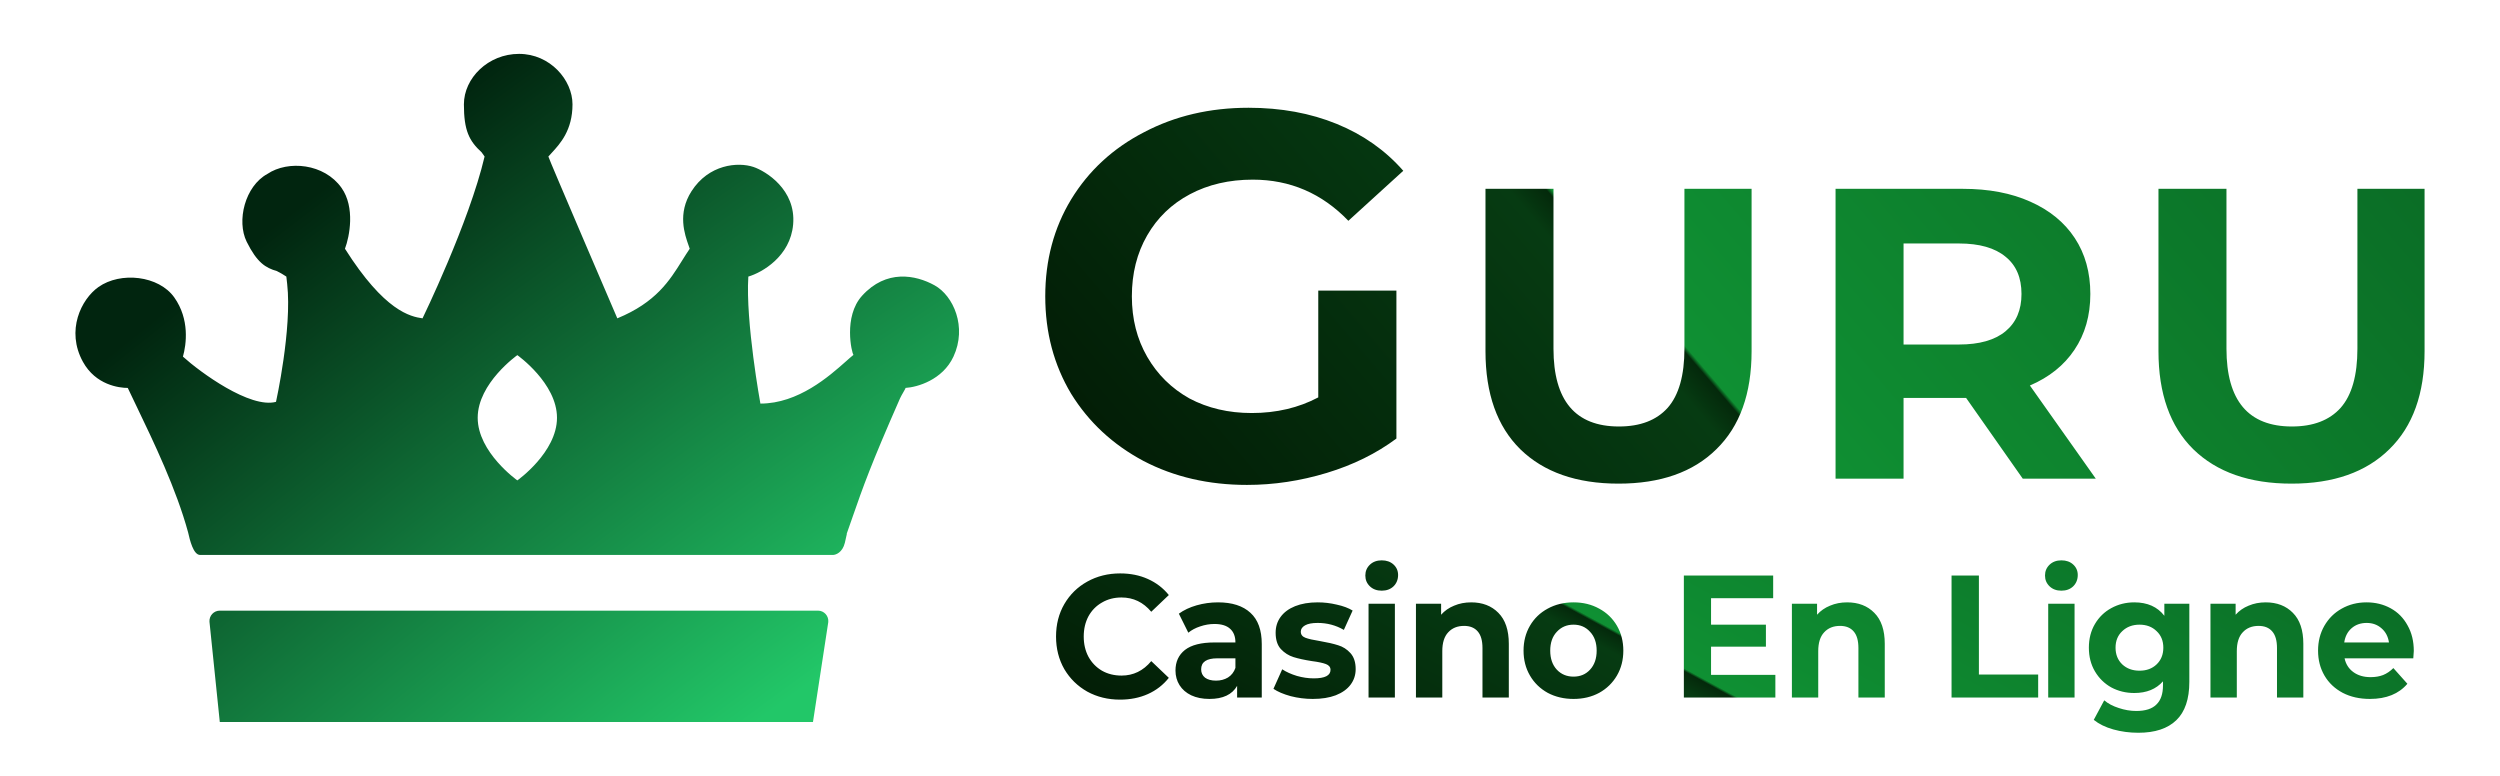
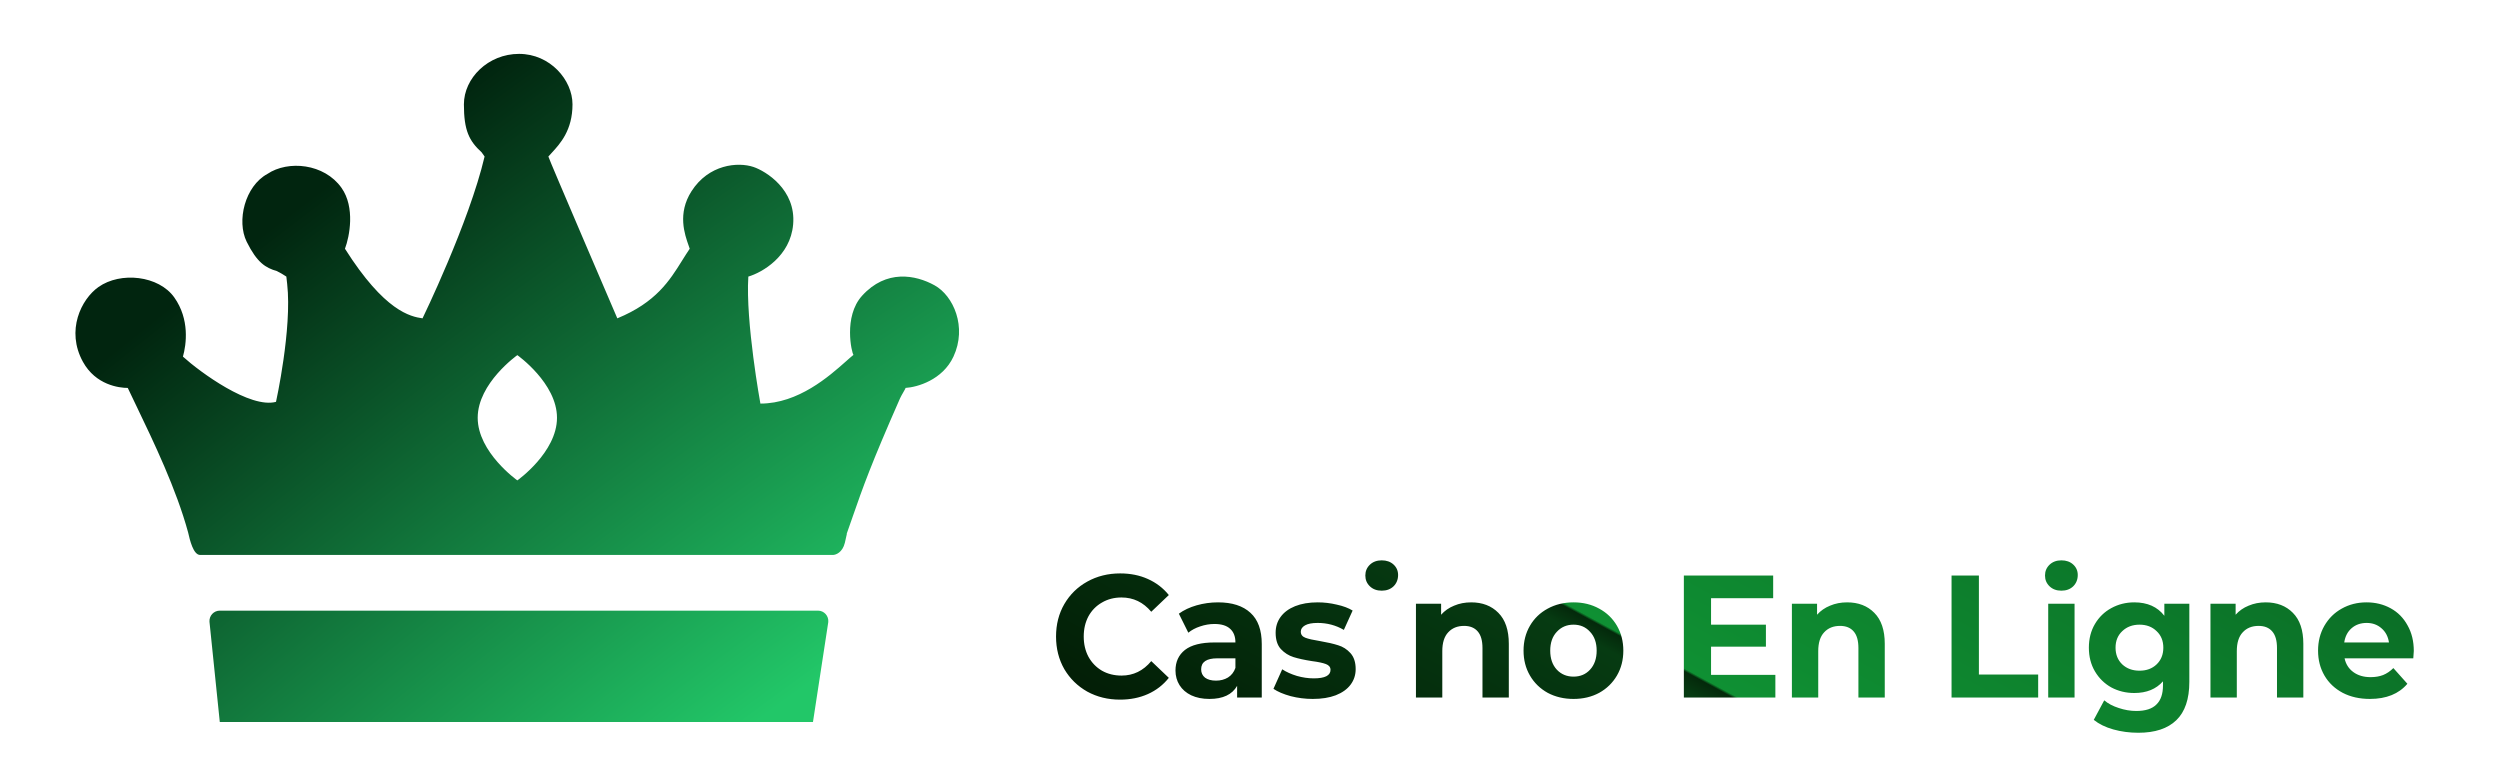
<svg xmlns="http://www.w3.org/2000/svg" width="232" height="72" viewBox="0 0 232 72" fill="none">
  <path fill-rule="evenodd" clip-rule="evenodd" d="M79.112 47.996L79.112 47.998L79.104 48.021C78.935 48.504 78.759 49.01 78.563 49.563C78.601 49.455 78.623 49.466 78.403 50.37C78.184 51.274 77.565 51.5 77.284 51.5H18.575C17.935 51.5 17.615 50.101 17.455 49.401C16.352 45.364 14.297 41.086 12.624 37.603L12.622 37.601L12.62 37.596C12.354 37.042 12.098 36.509 11.857 36C11.056 36 8.883 35.733 7.697 33.578C6.098 30.672 7.537 27.766 9.137 26.635C11.194 25.182 14.736 25.57 16.175 27.604C17.615 29.639 17.295 31.963 16.976 33.094C18.575 34.547 23.214 37.938 25.614 37.292C25.614 37.292 27.114 30.502 26.651 26.364L26.604 25.945L26.573 25.667C26.303 25.476 26.005 25.319 25.692 25.155C24.654 24.859 23.854 24.375 22.894 22.438C21.935 20.5 22.734 17.271 24.814 16.141C26.733 14.849 30.093 15.172 31.692 17.432C32.972 19.241 32.439 21.953 32.012 23.083C35.692 28.896 38.091 29.38 39.211 29.542C39.211 29.542 43.53 20.662 44.97 14.526C44.887 14.403 44.796 14.275 44.7 14.141C43.53 13.073 43.05 12.104 43.05 9.682C43.05 7.26 45.29 5 48.169 5C51.049 5 53.128 7.422 53.128 9.682C53.128 12.094 51.976 13.342 51.19 14.194C51.081 14.311 50.979 14.421 50.889 14.526C50.889 14.655 57.287 29.542 57.287 29.542C60.879 28.065 62.148 26.029 63.301 24.178C63.535 23.804 63.764 23.437 64.006 23.083C63.977 22.997 63.944 22.901 63.907 22.797C63.534 21.738 62.855 19.813 64.166 17.755C65.766 15.244 68.485 15.011 69.925 15.495C71.045 15.872 73.883 17.583 73.604 20.823C73.348 23.794 70.725 25.29 69.445 25.667C69.178 29.865 70.565 37.453 70.565 37.453C74.089 37.453 76.962 34.903 78.504 33.535C78.781 33.288 79.016 33.08 79.203 32.932C79.043 32.771 78.243 29.38 80.003 27.443C82.243 24.977 84.962 25.505 86.722 26.474C88.481 27.443 89.761 30.349 88.481 33.094C87.468 35.268 85.116 35.933 84.034 35.998C84.037 36.04 83.937 36.213 83.82 36.415C83.712 36.603 83.59 36.815 83.522 36.969C80.801 43.15 80.085 45.202 79.112 47.996ZM51.689 38.769C51.689 41.979 48.009 44.581 48.009 44.581C48.009 44.581 44.33 41.979 44.33 38.769C44.33 35.558 48.009 32.956 48.009 32.956C48.009 32.956 51.689 35.558 51.689 38.769ZM20.396 56.667C19.843 56.667 19.404 57.138 19.439 57.696L20.396 67H22.419H73.673H75.444L76.865 57.726C76.918 57.158 76.475 56.667 75.91 56.667H20.396Z" fill="url(#paint0_diamond_85_7643)" />
-   <path fill-rule="evenodd" clip-rule="evenodd" d="M129.587 26.968H122.335V36.879C120.505 37.845 118.447 38.329 116.16 38.329C114.004 38.329 112.077 37.877 110.378 36.975C108.712 36.041 107.405 34.751 106.458 33.108C105.51 31.464 105.037 29.595 105.037 27.5C105.037 25.373 105.51 23.488 106.458 21.844C107.405 20.2 108.728 18.927 110.427 18.025C112.126 17.122 114.069 16.671 116.258 16.671C119.721 16.671 122.678 17.944 125.128 20.49L130.224 15.849C128.558 13.948 126.5 12.498 124.05 11.499C121.6 10.499 118.872 10 115.866 10C112.273 10 109.038 10.757 106.164 12.272C103.289 13.755 101.035 15.833 99.401 18.508C97.8 21.151 97 24.148 97 27.5C97 30.852 97.8 33.865 99.401 36.54C101.035 39.183 103.272 41.261 106.115 42.776C108.957 44.259 112.158 45 115.719 45C118.202 45 120.669 44.629 123.119 43.888C125.569 43.147 127.725 42.083 129.587 40.697V26.968ZM150.2 44.881C146.305 44.881 143.267 43.818 141.086 41.692C138.931 39.566 137.853 36.53 137.853 32.585V17.523H144.163V32.355C144.163 37.171 146.188 39.578 150.239 39.578C152.213 39.578 153.719 39.002 154.757 37.849C155.796 36.671 156.315 34.84 156.315 32.355V17.523H162.547V32.585C162.547 36.53 161.457 39.566 159.275 41.692C157.12 43.818 154.095 44.881 150.2 44.881ZM182.454 36.927L187.712 44.42H194.489L188.374 35.775C190.166 35.006 191.542 33.905 192.503 32.47C193.489 31.01 193.983 29.281 193.983 27.283C193.983 25.285 193.502 23.556 192.542 22.096C191.581 20.636 190.205 19.508 188.413 18.714C186.647 17.92 184.557 17.523 182.142 17.523H170.34V44.42H176.65V36.927H182.142H182.454ZM186.115 23.825C187.102 24.619 187.595 25.771 187.595 27.283C187.595 28.769 187.102 29.921 186.115 30.741C185.128 31.561 183.687 31.971 181.792 31.971H176.65V22.595H181.792C183.687 22.595 185.128 23.005 186.115 23.825ZM203.539 41.692C205.72 43.818 208.758 44.881 212.653 44.881C216.548 44.881 219.573 43.818 221.728 41.692C223.909 39.566 225 36.53 225 32.585V17.523H218.768V32.355C218.768 34.84 218.249 36.671 217.21 37.849C216.172 39.002 214.665 39.578 212.692 39.578C208.641 39.578 206.616 37.171 206.616 32.355V17.523H200.306V32.585C200.306 36.53 201.384 39.566 203.539 41.692Z" fill="url(#paint1_linear_85_7643)" />
-   <path fill-rule="evenodd" clip-rule="evenodd" d="M129.445 56.028V64.732H127.001V56.028H129.445ZM128.223 54.815C127.774 54.815 127.408 54.68 127.126 54.411C126.844 54.141 126.703 53.807 126.703 53.407C126.703 53.008 126.844 52.674 127.126 52.404C127.408 52.135 127.774 52 128.223 52C128.672 52 129.038 52.129 129.32 52.388C129.602 52.647 129.743 52.971 129.743 53.359C129.743 53.78 129.602 54.13 129.32 54.411C129.038 54.68 128.672 54.815 128.223 54.815ZM192.519 56.028V64.732H190.074V56.028H192.519ZM191.297 54.815C190.847 54.815 190.482 54.68 190.2 54.411C189.918 54.141 189.777 53.807 189.777 53.407C189.777 53.008 189.918 52.674 190.2 52.404C190.482 52.135 190.847 52 191.297 52C191.746 52 192.111 52.129 192.393 52.388C192.675 52.647 192.816 52.971 192.816 53.359C192.816 53.78 192.675 54.13 192.393 54.411C192.111 54.68 191.746 54.815 191.297 54.815ZM203.17 63.276V56.028H200.851V57.144C200.214 56.314 199.284 55.899 198.062 55.899C197.289 55.899 196.578 56.077 195.931 56.432C195.294 56.778 194.787 57.268 194.411 57.905C194.035 58.541 193.847 59.275 193.847 60.105C193.847 60.935 194.035 61.669 194.411 62.305C194.787 62.942 195.294 63.438 195.931 63.794C196.578 64.139 197.289 64.311 198.062 64.311C199.2 64.311 200.088 63.95 200.725 63.227V63.599C200.725 64.398 200.522 64.991 200.114 65.379C199.717 65.778 199.096 65.978 198.25 65.978C197.707 65.978 197.163 65.886 196.62 65.703C196.077 65.53 195.628 65.293 195.273 64.991L194.301 66.803C194.782 67.191 195.388 67.488 196.119 67.693C196.85 67.897 197.623 68 198.438 68C199.984 68 201.159 67.612 201.963 66.835C202.767 66.059 203.17 64.872 203.17 63.276ZM200.13 61.658C199.723 62.046 199.195 62.24 198.547 62.24C197.9 62.24 197.367 62.046 196.949 61.658C196.531 61.259 196.323 60.741 196.323 60.105C196.323 59.469 196.531 58.956 196.949 58.568C197.367 58.169 197.9 57.969 198.547 57.969C199.195 57.969 199.723 58.169 200.13 58.568C200.548 58.956 200.757 59.469 200.757 60.105C200.757 60.741 200.548 61.259 200.13 61.658ZM210.255 55.899C211.299 55.899 212.14 56.222 212.777 56.869C213.425 57.516 213.749 58.476 213.749 59.749V64.732H211.305V60.137C211.305 59.447 211.158 58.935 210.866 58.6C210.573 58.255 210.15 58.083 209.597 58.083C208.98 58.083 208.489 58.282 208.124 58.681C207.758 59.07 207.576 59.652 207.576 60.428V64.732H205.131V56.028H207.466V57.047C207.79 56.681 208.192 56.4 208.672 56.206C209.153 56.001 209.68 55.899 210.255 55.899ZM223.42 58.034C223.807 58.714 224 59.506 224 60.412C224 60.445 223.984 60.671 223.953 61.092H217.576C217.691 61.631 217.962 62.057 218.391 62.37C218.819 62.683 219.352 62.839 219.989 62.839C220.428 62.839 220.814 62.774 221.148 62.645C221.493 62.505 221.812 62.289 222.104 61.998L223.405 63.454C222.611 64.392 221.451 64.861 219.926 64.861C218.976 64.861 218.135 64.673 217.404 64.295C216.672 63.907 216.108 63.373 215.711 62.694C215.315 62.014 215.116 61.243 215.116 60.38C215.116 59.528 215.309 58.762 215.696 58.083C216.093 57.392 216.631 56.858 217.31 56.481C217.999 56.093 218.767 55.899 219.613 55.899C220.438 55.899 221.185 56.082 221.853 56.449C222.522 56.815 223.044 57.344 223.42 58.034ZM219.629 57.808C219.075 57.808 218.61 57.969 218.234 58.293C217.858 58.617 217.628 59.059 217.545 59.62H221.697C221.613 59.07 221.383 58.633 221.007 58.309C220.631 57.975 220.172 57.808 219.629 57.808ZM183.642 53.407H181.104V64.732H189.142V62.597H183.642V53.407ZM171.412 55.899C172.456 55.899 173.297 56.222 173.934 56.869C174.582 57.516 174.906 58.476 174.906 59.749V64.732H172.461V60.137C172.461 59.447 172.315 58.935 172.023 58.6C171.73 58.255 171.307 58.083 170.754 58.083C170.137 58.083 169.646 58.282 169.281 58.681C168.915 59.07 168.732 59.652 168.732 60.428V64.732H166.288V56.028H168.623V57.047C168.946 56.681 169.349 56.4 169.829 56.206C170.31 56.001 170.837 55.899 171.412 55.899ZM164.754 64.732V62.629H158.785V60.008H163.877V57.97H158.785V55.511H164.55V53.407H156.262V64.732H164.754ZM146.023 64.861C145.135 64.861 144.336 64.673 143.626 64.295C142.926 63.907 142.377 63.373 141.981 62.694C141.584 62.014 141.385 61.243 141.385 60.38C141.385 59.517 141.584 58.746 141.981 58.066C142.377 57.387 142.926 56.858 143.626 56.481C144.336 56.093 145.135 55.899 146.023 55.899C146.911 55.899 147.705 56.093 148.405 56.481C149.104 56.858 149.653 57.387 150.05 58.066C150.447 58.746 150.645 59.517 150.645 60.38C150.645 61.243 150.447 62.014 150.05 62.694C149.653 63.373 149.104 63.907 148.405 64.295C147.705 64.673 146.911 64.861 146.023 64.861ZM146.023 62.791C146.65 62.791 147.162 62.575 147.558 62.143C147.966 61.701 148.17 61.113 148.17 60.38C148.17 59.647 147.966 59.064 147.558 58.633C147.162 58.191 146.65 57.969 146.023 57.969C145.396 57.969 144.879 58.191 144.472 58.633C144.064 59.064 143.861 59.647 143.861 60.38C143.861 61.113 144.064 61.701 144.472 62.143C144.879 62.575 145.396 62.791 146.023 62.791ZM139.046 56.869C138.409 56.222 137.568 55.899 136.524 55.899C135.949 55.899 135.422 56.001 134.941 56.206C134.461 56.4 134.059 56.681 133.735 57.047V56.028H131.4V64.732H133.845V60.428C133.845 59.652 134.027 59.07 134.393 58.681C134.759 58.282 135.25 58.083 135.866 58.083C136.419 58.083 136.842 58.255 137.135 58.6C137.427 58.935 137.574 59.447 137.574 60.137V64.732H140.018V59.749C140.018 58.476 139.694 57.516 139.046 56.869ZM119.774 64.603C120.442 64.775 121.127 64.861 121.826 64.861C122.652 64.861 123.362 64.748 123.957 64.522C124.563 64.284 125.023 63.955 125.336 63.535C125.649 63.114 125.806 62.634 125.806 62.095C125.806 61.459 125.644 60.962 125.32 60.606C124.997 60.251 124.615 60.008 124.177 59.879C123.738 59.738 123.174 59.609 122.485 59.49C121.868 59.393 121.419 59.291 121.137 59.183C120.855 59.075 120.714 58.886 120.714 58.617C120.714 58.379 120.845 58.185 121.106 58.034C121.367 57.883 121.759 57.808 122.281 57.808C123.158 57.808 123.968 58.023 124.709 58.455L125.524 56.659C125.138 56.422 124.647 56.238 124.051 56.109C123.466 55.969 122.876 55.899 122.281 55.899C121.477 55.899 120.777 56.017 120.181 56.255C119.596 56.492 119.147 56.826 118.834 57.258C118.531 57.678 118.379 58.164 118.379 58.714C118.379 59.372 118.541 59.879 118.865 60.234C119.199 60.59 119.591 60.838 120.04 60.979C120.489 61.119 121.059 61.243 121.748 61.351C122.333 61.426 122.767 61.518 123.049 61.626C123.331 61.734 123.472 61.912 123.472 62.16C123.472 62.688 122.955 62.952 121.92 62.952C121.409 62.952 120.886 62.877 120.354 62.726C119.821 62.564 119.367 62.359 118.99 62.111L118.176 63.923C118.573 64.193 119.105 64.419 119.774 64.603ZM113.034 55.899C114.339 55.899 115.342 56.222 116.042 56.869C116.742 57.506 117.092 58.471 117.092 59.765V64.732H114.804V63.648C114.345 64.457 113.488 64.861 112.235 64.861C111.587 64.861 111.023 64.748 110.542 64.522C110.072 64.295 109.712 63.982 109.461 63.583C109.211 63.184 109.085 62.731 109.085 62.224C109.085 61.415 109.378 60.779 109.963 60.315C110.558 59.852 111.472 59.62 112.705 59.62H114.647C114.647 59.07 114.486 58.649 114.162 58.358C113.838 58.056 113.352 57.905 112.705 57.905C112.255 57.905 111.812 57.98 111.373 58.131C110.945 58.271 110.579 58.466 110.276 58.714L109.399 56.95C109.858 56.616 110.407 56.357 111.044 56.174C111.691 55.99 112.355 55.899 113.034 55.899ZM112.846 63.163C113.263 63.163 113.634 63.066 113.958 62.871C114.282 62.666 114.512 62.37 114.647 61.982V61.092H112.971C111.968 61.092 111.467 61.432 111.467 62.111C111.467 62.435 111.587 62.694 111.827 62.888C112.078 63.071 112.417 63.163 112.846 63.163ZM100.899 64.182C101.807 64.678 102.821 64.926 103.938 64.926C104.889 64.926 105.751 64.754 106.524 64.409C107.297 64.063 107.944 63.562 108.466 62.904L106.837 61.351C106.095 62.246 105.176 62.694 104.079 62.694C103.4 62.694 102.794 62.543 102.262 62.241C101.729 61.928 101.311 61.496 101.008 60.946C100.716 60.396 100.57 59.771 100.57 59.07C100.57 58.368 100.716 57.743 101.008 57.193C101.311 56.643 101.729 56.217 102.262 55.915C102.794 55.602 103.4 55.446 104.079 55.446C105.176 55.446 106.095 55.888 106.837 56.772L108.466 55.219C107.944 54.572 107.297 54.076 106.524 53.731C105.761 53.386 104.904 53.213 103.954 53.213C102.826 53.213 101.807 53.467 100.899 53.973C100 54.47 99.29 55.165 98.768 56.06C98.256 56.945 98 57.948 98 59.07C98 60.191 98.256 61.2 98.768 62.095C99.29 62.979 100 63.675 100.899 64.182Z" fill="url(#paint2_linear_85_7643)" />
+   <path fill-rule="evenodd" clip-rule="evenodd" d="M129.445 56.028V64.732V56.028H129.445ZM128.223 54.815C127.774 54.815 127.408 54.68 127.126 54.411C126.844 54.141 126.703 53.807 126.703 53.407C126.703 53.008 126.844 52.674 127.126 52.404C127.408 52.135 127.774 52 128.223 52C128.672 52 129.038 52.129 129.32 52.388C129.602 52.647 129.743 52.971 129.743 53.359C129.743 53.78 129.602 54.13 129.32 54.411C129.038 54.68 128.672 54.815 128.223 54.815ZM192.519 56.028V64.732H190.074V56.028H192.519ZM191.297 54.815C190.847 54.815 190.482 54.68 190.2 54.411C189.918 54.141 189.777 53.807 189.777 53.407C189.777 53.008 189.918 52.674 190.2 52.404C190.482 52.135 190.847 52 191.297 52C191.746 52 192.111 52.129 192.393 52.388C192.675 52.647 192.816 52.971 192.816 53.359C192.816 53.78 192.675 54.13 192.393 54.411C192.111 54.68 191.746 54.815 191.297 54.815ZM203.17 63.276V56.028H200.851V57.144C200.214 56.314 199.284 55.899 198.062 55.899C197.289 55.899 196.578 56.077 195.931 56.432C195.294 56.778 194.787 57.268 194.411 57.905C194.035 58.541 193.847 59.275 193.847 60.105C193.847 60.935 194.035 61.669 194.411 62.305C194.787 62.942 195.294 63.438 195.931 63.794C196.578 64.139 197.289 64.311 198.062 64.311C199.2 64.311 200.088 63.95 200.725 63.227V63.599C200.725 64.398 200.522 64.991 200.114 65.379C199.717 65.778 199.096 65.978 198.25 65.978C197.707 65.978 197.163 65.886 196.62 65.703C196.077 65.53 195.628 65.293 195.273 64.991L194.301 66.803C194.782 67.191 195.388 67.488 196.119 67.693C196.85 67.897 197.623 68 198.438 68C199.984 68 201.159 67.612 201.963 66.835C202.767 66.059 203.17 64.872 203.17 63.276ZM200.13 61.658C199.723 62.046 199.195 62.24 198.547 62.24C197.9 62.24 197.367 62.046 196.949 61.658C196.531 61.259 196.323 60.741 196.323 60.105C196.323 59.469 196.531 58.956 196.949 58.568C197.367 58.169 197.9 57.969 198.547 57.969C199.195 57.969 199.723 58.169 200.13 58.568C200.548 58.956 200.757 59.469 200.757 60.105C200.757 60.741 200.548 61.259 200.13 61.658ZM210.255 55.899C211.299 55.899 212.14 56.222 212.777 56.869C213.425 57.516 213.749 58.476 213.749 59.749V64.732H211.305V60.137C211.305 59.447 211.158 58.935 210.866 58.6C210.573 58.255 210.15 58.083 209.597 58.083C208.98 58.083 208.489 58.282 208.124 58.681C207.758 59.07 207.576 59.652 207.576 60.428V64.732H205.131V56.028H207.466V57.047C207.79 56.681 208.192 56.4 208.672 56.206C209.153 56.001 209.68 55.899 210.255 55.899ZM223.42 58.034C223.807 58.714 224 59.506 224 60.412C224 60.445 223.984 60.671 223.953 61.092H217.576C217.691 61.631 217.962 62.057 218.391 62.37C218.819 62.683 219.352 62.839 219.989 62.839C220.428 62.839 220.814 62.774 221.148 62.645C221.493 62.505 221.812 62.289 222.104 61.998L223.405 63.454C222.611 64.392 221.451 64.861 219.926 64.861C218.976 64.861 218.135 64.673 217.404 64.295C216.672 63.907 216.108 63.373 215.711 62.694C215.315 62.014 215.116 61.243 215.116 60.38C215.116 59.528 215.309 58.762 215.696 58.083C216.093 57.392 216.631 56.858 217.31 56.481C217.999 56.093 218.767 55.899 219.613 55.899C220.438 55.899 221.185 56.082 221.853 56.449C222.522 56.815 223.044 57.344 223.42 58.034ZM219.629 57.808C219.075 57.808 218.61 57.969 218.234 58.293C217.858 58.617 217.628 59.059 217.545 59.62H221.697C221.613 59.07 221.383 58.633 221.007 58.309C220.631 57.975 220.172 57.808 219.629 57.808ZM183.642 53.407H181.104V64.732H189.142V62.597H183.642V53.407ZM171.412 55.899C172.456 55.899 173.297 56.222 173.934 56.869C174.582 57.516 174.906 58.476 174.906 59.749V64.732H172.461V60.137C172.461 59.447 172.315 58.935 172.023 58.6C171.73 58.255 171.307 58.083 170.754 58.083C170.137 58.083 169.646 58.282 169.281 58.681C168.915 59.07 168.732 59.652 168.732 60.428V64.732H166.288V56.028H168.623V57.047C168.946 56.681 169.349 56.4 169.829 56.206C170.31 56.001 170.837 55.899 171.412 55.899ZM164.754 64.732V62.629H158.785V60.008H163.877V57.97H158.785V55.511H164.55V53.407H156.262V64.732H164.754ZM146.023 64.861C145.135 64.861 144.336 64.673 143.626 64.295C142.926 63.907 142.377 63.373 141.981 62.694C141.584 62.014 141.385 61.243 141.385 60.38C141.385 59.517 141.584 58.746 141.981 58.066C142.377 57.387 142.926 56.858 143.626 56.481C144.336 56.093 145.135 55.899 146.023 55.899C146.911 55.899 147.705 56.093 148.405 56.481C149.104 56.858 149.653 57.387 150.05 58.066C150.447 58.746 150.645 59.517 150.645 60.38C150.645 61.243 150.447 62.014 150.05 62.694C149.653 63.373 149.104 63.907 148.405 64.295C147.705 64.673 146.911 64.861 146.023 64.861ZM146.023 62.791C146.65 62.791 147.162 62.575 147.558 62.143C147.966 61.701 148.17 61.113 148.17 60.38C148.17 59.647 147.966 59.064 147.558 58.633C147.162 58.191 146.65 57.969 146.023 57.969C145.396 57.969 144.879 58.191 144.472 58.633C144.064 59.064 143.861 59.647 143.861 60.38C143.861 61.113 144.064 61.701 144.472 62.143C144.879 62.575 145.396 62.791 146.023 62.791ZM139.046 56.869C138.409 56.222 137.568 55.899 136.524 55.899C135.949 55.899 135.422 56.001 134.941 56.206C134.461 56.4 134.059 56.681 133.735 57.047V56.028H131.4V64.732H133.845V60.428C133.845 59.652 134.027 59.07 134.393 58.681C134.759 58.282 135.25 58.083 135.866 58.083C136.419 58.083 136.842 58.255 137.135 58.6C137.427 58.935 137.574 59.447 137.574 60.137V64.732H140.018V59.749C140.018 58.476 139.694 57.516 139.046 56.869ZM119.774 64.603C120.442 64.775 121.127 64.861 121.826 64.861C122.652 64.861 123.362 64.748 123.957 64.522C124.563 64.284 125.023 63.955 125.336 63.535C125.649 63.114 125.806 62.634 125.806 62.095C125.806 61.459 125.644 60.962 125.32 60.606C124.997 60.251 124.615 60.008 124.177 59.879C123.738 59.738 123.174 59.609 122.485 59.49C121.868 59.393 121.419 59.291 121.137 59.183C120.855 59.075 120.714 58.886 120.714 58.617C120.714 58.379 120.845 58.185 121.106 58.034C121.367 57.883 121.759 57.808 122.281 57.808C123.158 57.808 123.968 58.023 124.709 58.455L125.524 56.659C125.138 56.422 124.647 56.238 124.051 56.109C123.466 55.969 122.876 55.899 122.281 55.899C121.477 55.899 120.777 56.017 120.181 56.255C119.596 56.492 119.147 56.826 118.834 57.258C118.531 57.678 118.379 58.164 118.379 58.714C118.379 59.372 118.541 59.879 118.865 60.234C119.199 60.59 119.591 60.838 120.04 60.979C120.489 61.119 121.059 61.243 121.748 61.351C122.333 61.426 122.767 61.518 123.049 61.626C123.331 61.734 123.472 61.912 123.472 62.16C123.472 62.688 122.955 62.952 121.92 62.952C121.409 62.952 120.886 62.877 120.354 62.726C119.821 62.564 119.367 62.359 118.99 62.111L118.176 63.923C118.573 64.193 119.105 64.419 119.774 64.603ZM113.034 55.899C114.339 55.899 115.342 56.222 116.042 56.869C116.742 57.506 117.092 58.471 117.092 59.765V64.732H114.804V63.648C114.345 64.457 113.488 64.861 112.235 64.861C111.587 64.861 111.023 64.748 110.542 64.522C110.072 64.295 109.712 63.982 109.461 63.583C109.211 63.184 109.085 62.731 109.085 62.224C109.085 61.415 109.378 60.779 109.963 60.315C110.558 59.852 111.472 59.62 112.705 59.62H114.647C114.647 59.07 114.486 58.649 114.162 58.358C113.838 58.056 113.352 57.905 112.705 57.905C112.255 57.905 111.812 57.98 111.373 58.131C110.945 58.271 110.579 58.466 110.276 58.714L109.399 56.95C109.858 56.616 110.407 56.357 111.044 56.174C111.691 55.99 112.355 55.899 113.034 55.899ZM112.846 63.163C113.263 63.163 113.634 63.066 113.958 62.871C114.282 62.666 114.512 62.37 114.647 61.982V61.092H112.971C111.968 61.092 111.467 61.432 111.467 62.111C111.467 62.435 111.587 62.694 111.827 62.888C112.078 63.071 112.417 63.163 112.846 63.163ZM100.899 64.182C101.807 64.678 102.821 64.926 103.938 64.926C104.889 64.926 105.751 64.754 106.524 64.409C107.297 64.063 107.944 63.562 108.466 62.904L106.837 61.351C106.095 62.246 105.176 62.694 104.079 62.694C103.4 62.694 102.794 62.543 102.262 62.241C101.729 61.928 101.311 61.496 101.008 60.946C100.716 60.396 100.57 59.771 100.57 59.07C100.57 58.368 100.716 57.743 101.008 57.193C101.311 56.643 101.729 56.217 102.262 55.915C102.794 55.602 103.4 55.446 104.079 55.446C105.176 55.446 106.095 55.888 106.837 56.772L108.466 55.219C107.944 54.572 107.297 54.076 106.524 53.731C105.761 53.386 104.904 53.213 103.954 53.213C102.826 53.213 101.807 53.467 100.899 53.973C100 54.47 99.29 55.165 98.768 56.06C98.256 56.945 98 57.948 98 59.07C98 60.191 98.256 61.2 98.768 62.095C99.29 62.979 100 63.675 100.899 64.182Z" fill="url(#paint2_linear_85_7643)" />
  <defs>
    <radialGradient id="paint0_diamond_85_7643" cx="0" cy="0" r="1" gradientUnits="userSpaceOnUse" gradientTransform="translate(99.837 119.094) rotate(-127.658) scale(123.039 336.169)">
      <stop offset="0.484" stop-color="#22C768" />
      <stop offset="1" stop-color="#01250F" />
    </radialGradient>
    <linearGradient id="paint1_linear_85_7643" x1="206" y1="-3.5" x2="110" y2="78.5" gradientUnits="userSpaceOnUse">
      <stop stop-color="#0B6E26" />
      <stop offset="0.482" stop-color="#0F9033" />
      <stop offset="0.485" stop-color="#04290B" />
      <stop offset="0.506" stop-color="#063B12" />
      <stop offset="1" stop-color="#011101" />
    </linearGradient>
    <linearGradient id="paint2_linear_85_7643" x1="205.297" y1="45.829" x2="168.006" y2="114.418" gradientUnits="userSpaceOnUse">
      <stop stop-color="#0B6E26" />
      <stop offset="0.482" stop-color="#0F9033" />
      <stop offset="0.485" stop-color="#04290B" />
      <stop offset="0.506" stop-color="#063B12" />
      <stop offset="1" stop-color="#011101" />
    </linearGradient>
  </defs>
</svg>